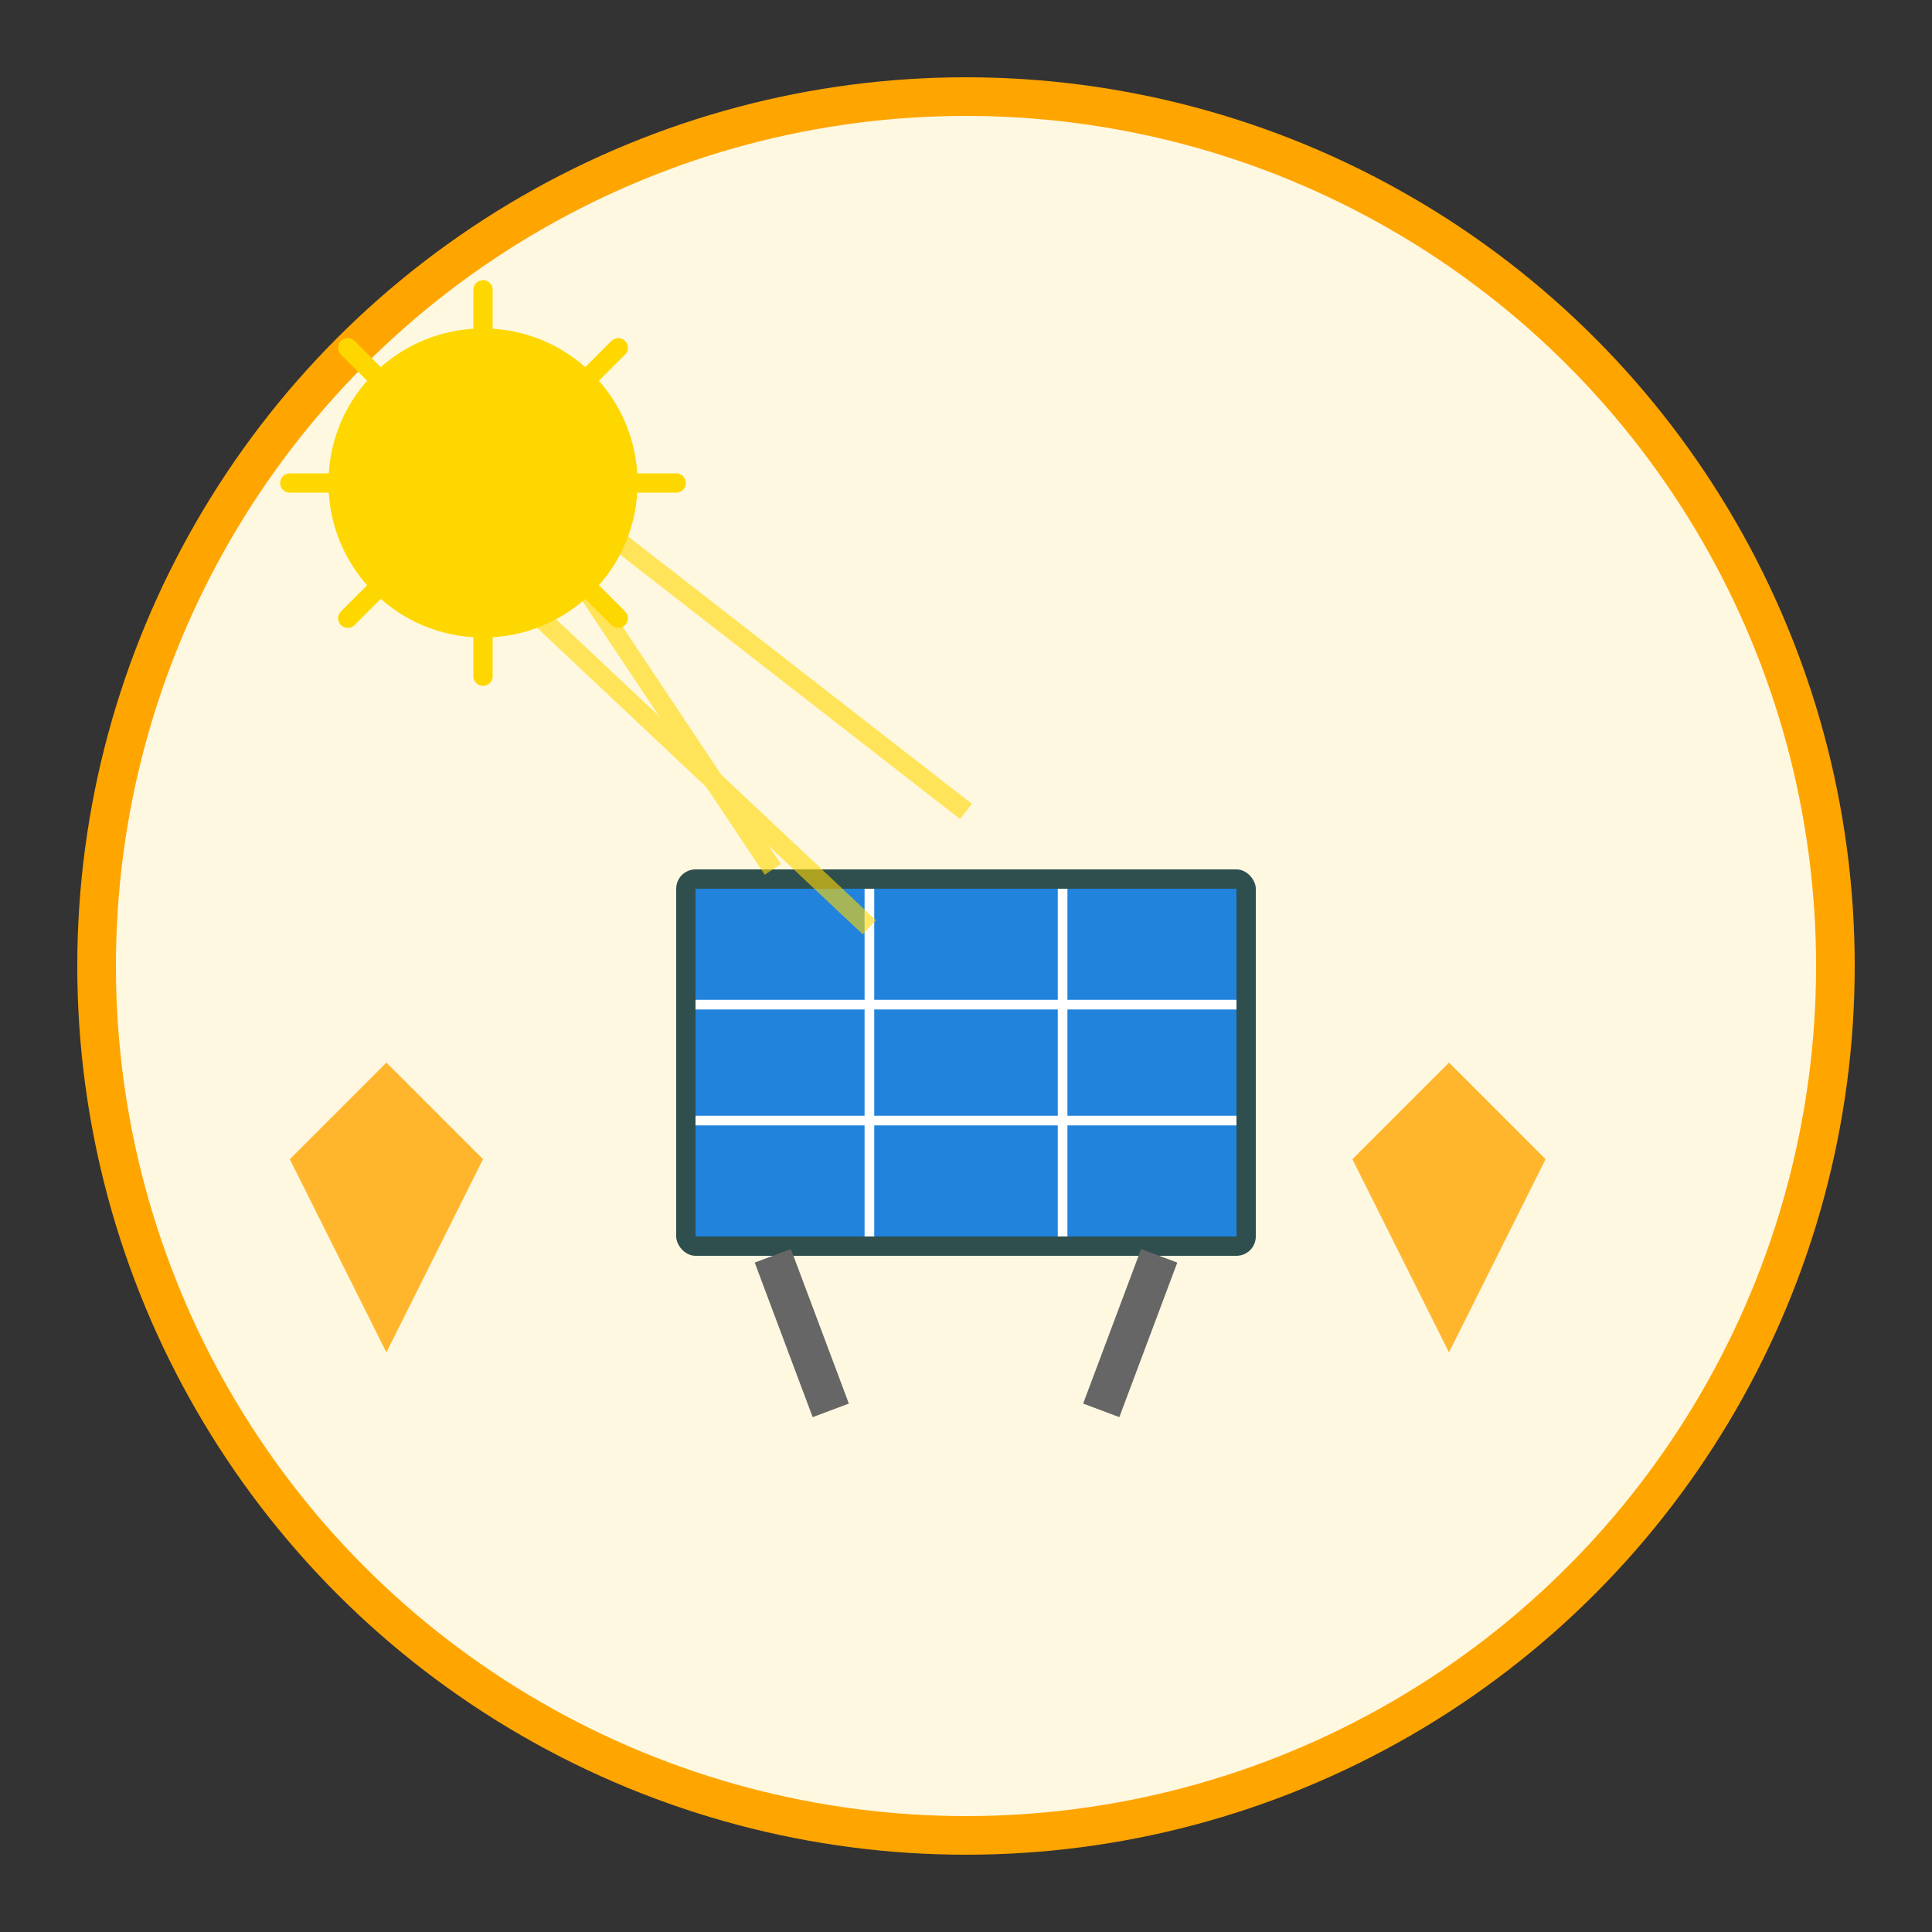
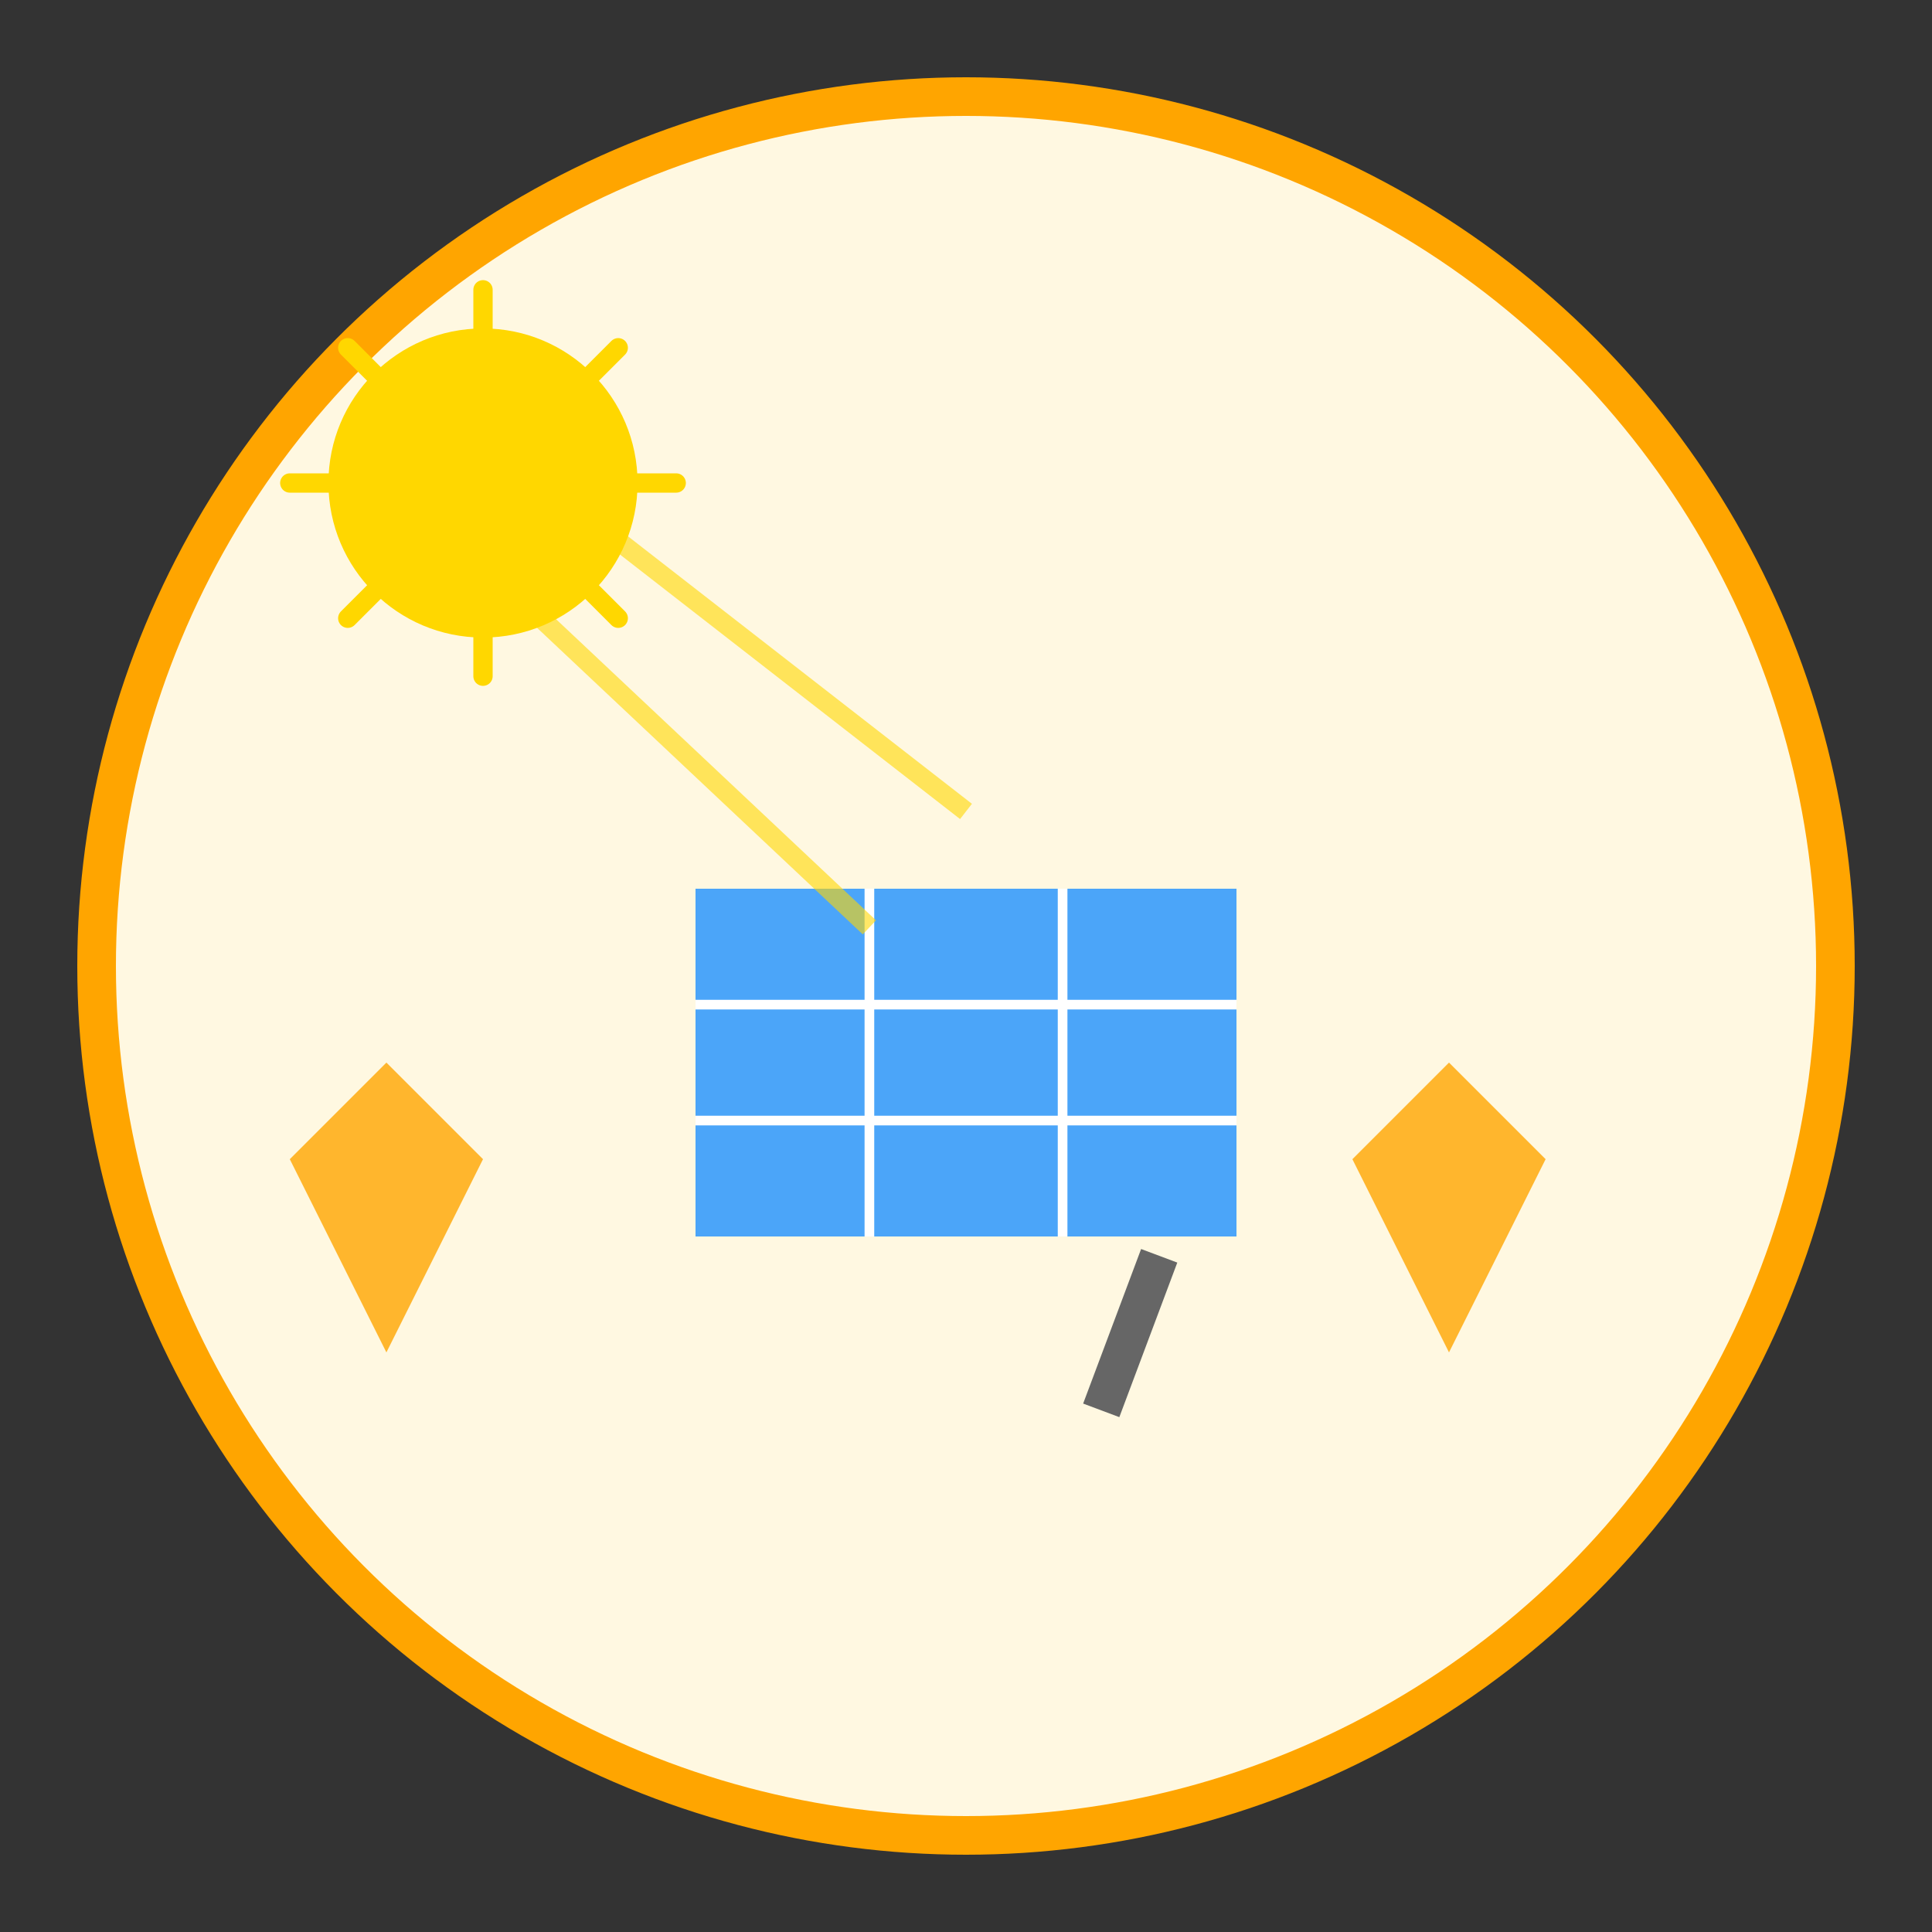
<svg xmlns="http://www.w3.org/2000/svg" viewBox="0 0 100 100">
  <rect x="0" y="0" width="100" height="100" fill="#333333" stroke="none" />
  <circle cx="50" cy="50" r="45" fill="#fff8e1" stroke="#ffa500" stroke-width="2" />
  <circle cx="25" cy="25" r="8" fill="#ffd700" />
  <g stroke="#ffd700" stroke-width="1" stroke-linecap="round">
    <line x1="18" y1="25" x2="15" y2="25" />
    <line x1="32" y1="25" x2="35" y2="25" />
    <line x1="25" y1="18" x2="25" y2="15" />
    <line x1="25" y1="32" x2="25" y2="35" />
    <line x1="20" y1="20" x2="18" y2="18" />
    <line x1="30" y1="30" x2="32" y2="32" />
    <line x1="30" y1="20" x2="32" y2="18" />
    <line x1="20" y1="30" x2="18" y2="32" />
  </g>
  <g transform="translate(35, 45)">
-     <rect x="0" y="0" width="30" height="20" fill="#2F4F4F" rx="1" />
    <rect x="1" y="1" width="28" height="18" fill="#1e90ff" opacity="0.8" />
    <g stroke="#ffffff" stroke-width="0.5">
      <line x1="10" y1="1" x2="10" y2="19" />
      <line x1="20" y1="1" x2="20" y2="19" />
      <line x1="1" y1="7" x2="29" y2="7" />
      <line x1="1" y1="13" x2="29" y2="13" />
    </g>
-     <line x1="5" y1="20" x2="8" y2="28" stroke="#666" stroke-width="2" />
    <line x1="25" y1="20" x2="22" y2="28" stroke="#666" stroke-width="2" />
  </g>
  <g stroke="#ffd700" stroke-width="1" opacity="0.6">
-     <line x1="30" y1="30" x2="40" y2="45" />
    <line x1="28" y1="32" x2="45" y2="48" />
    <line x1="32" y1="28" x2="50" y2="42" />
  </g>
  <g fill="#ffa500" opacity="0.8">
    <polygon points="70,60 75,55 80,60 75,70" />
    <polygon points="15,60 20,55 25,60 20,70" />
  </g>
</svg>